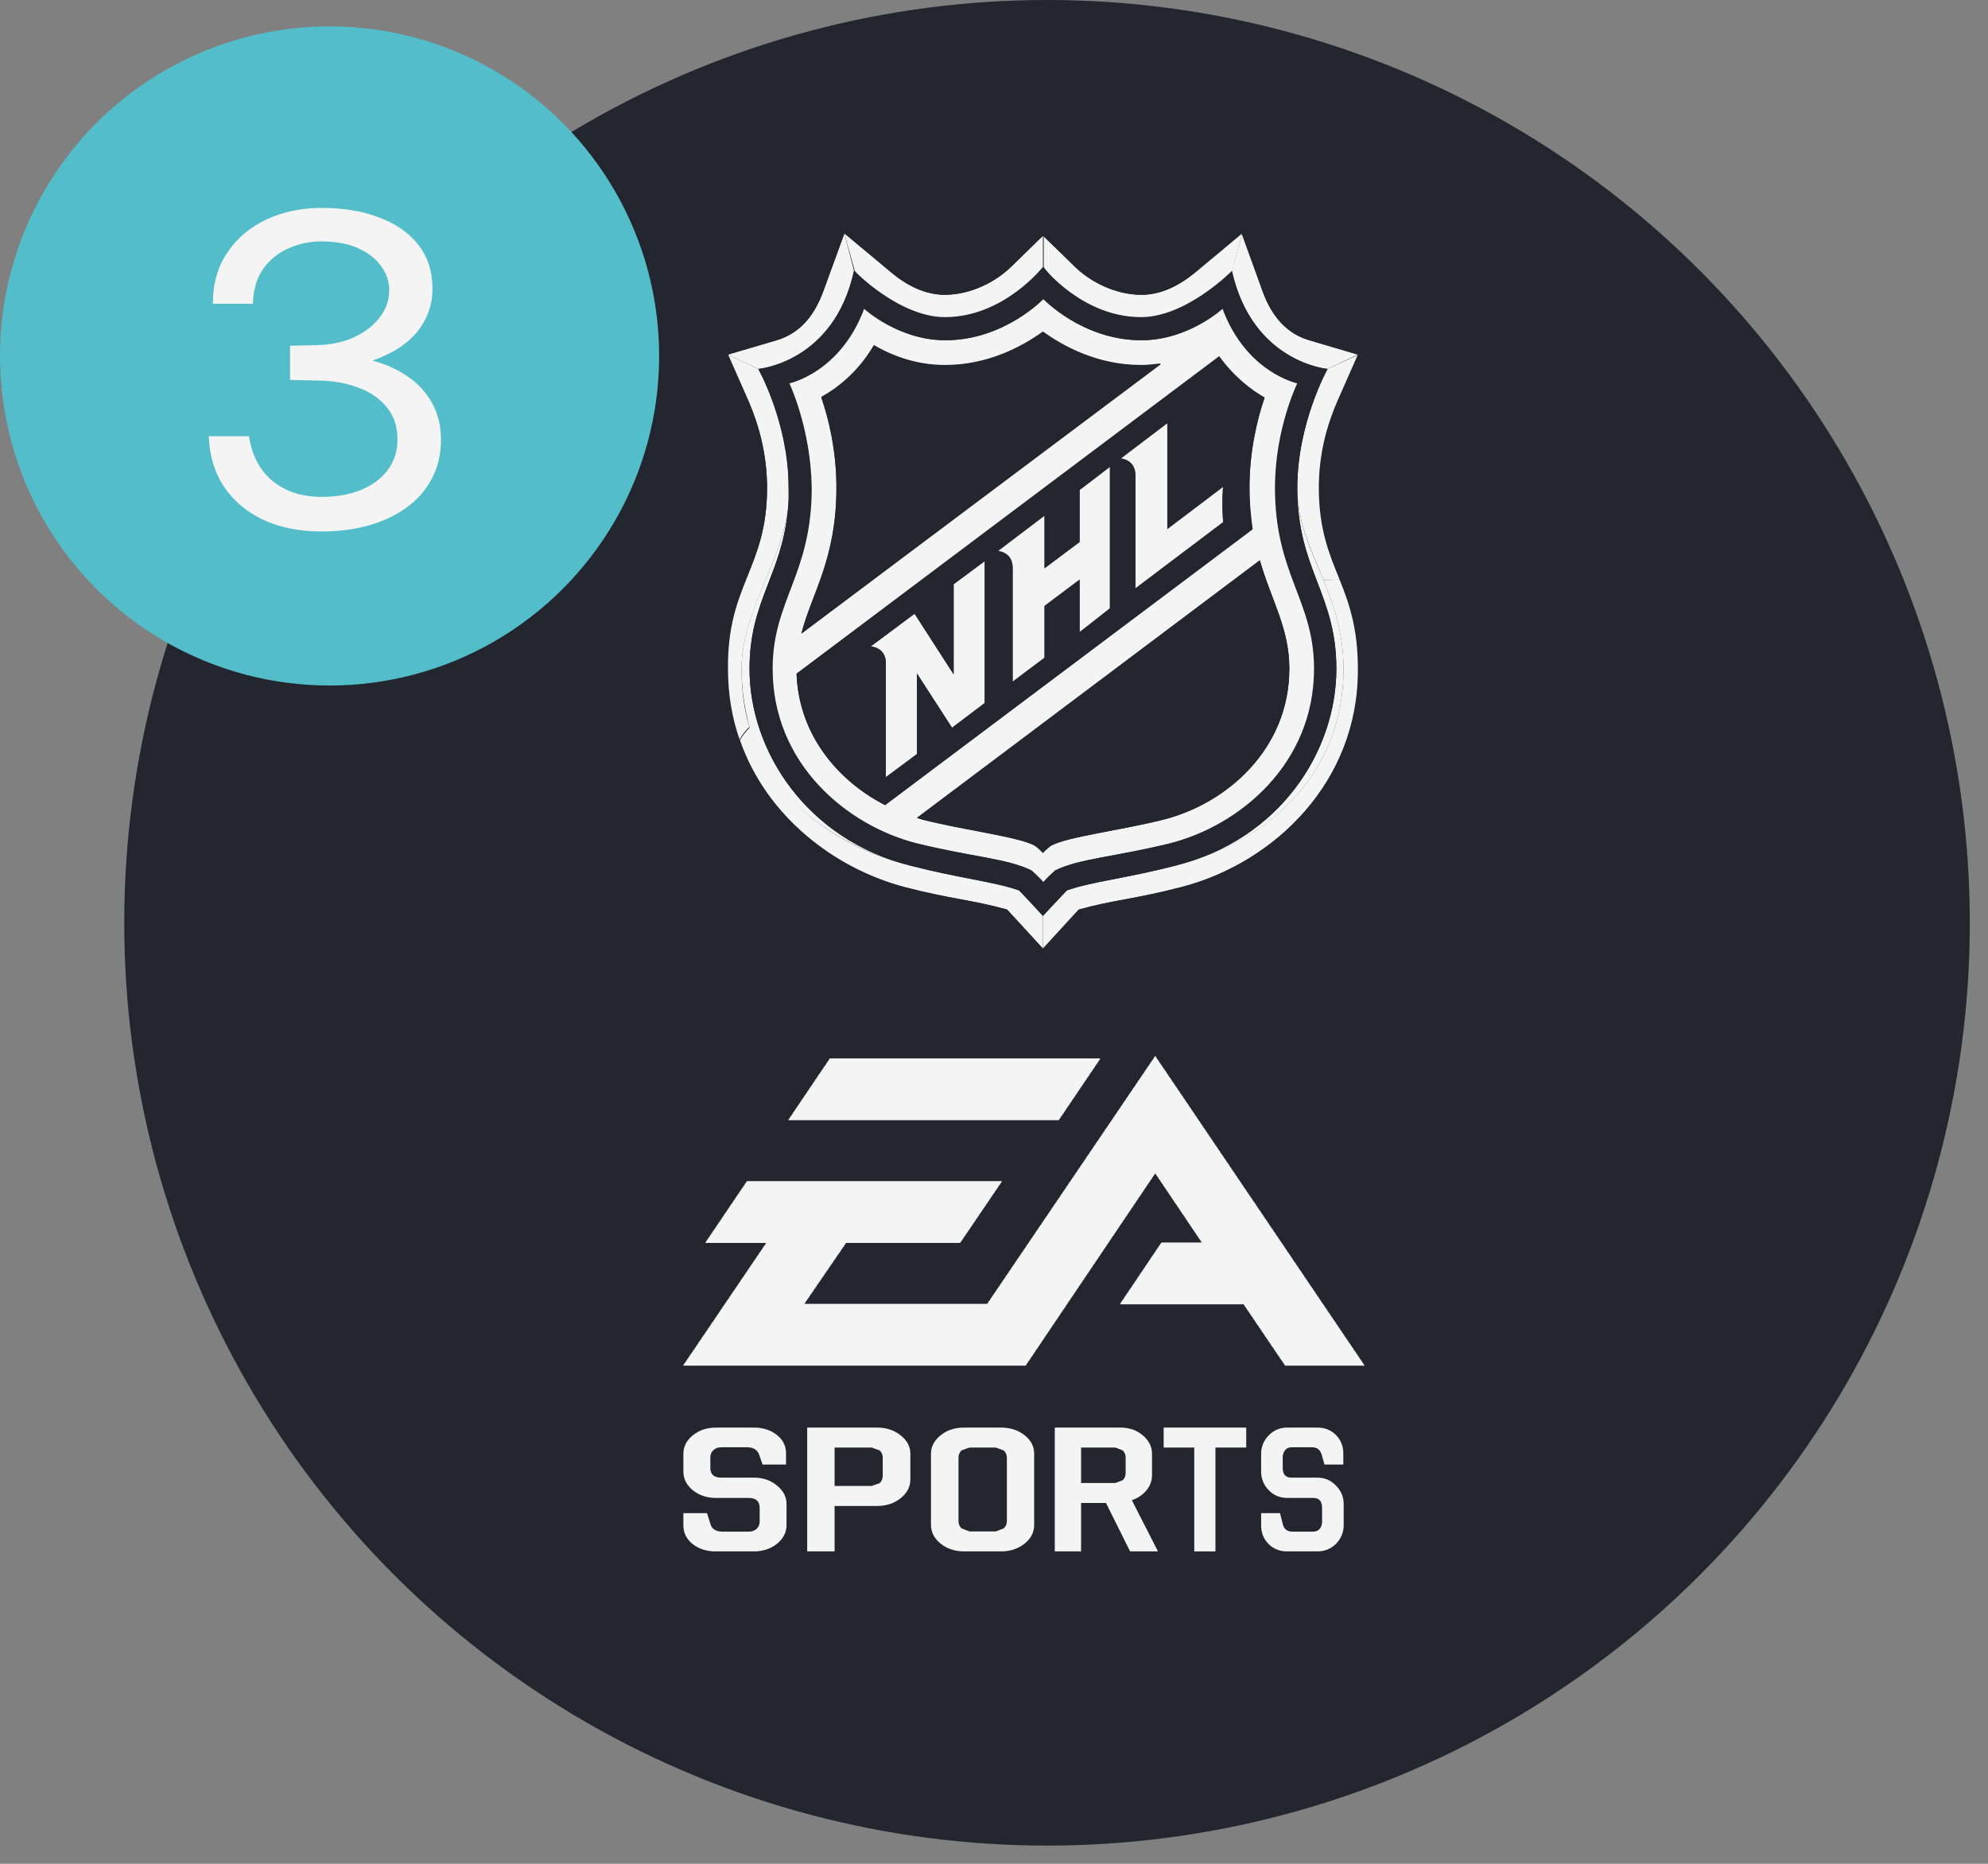
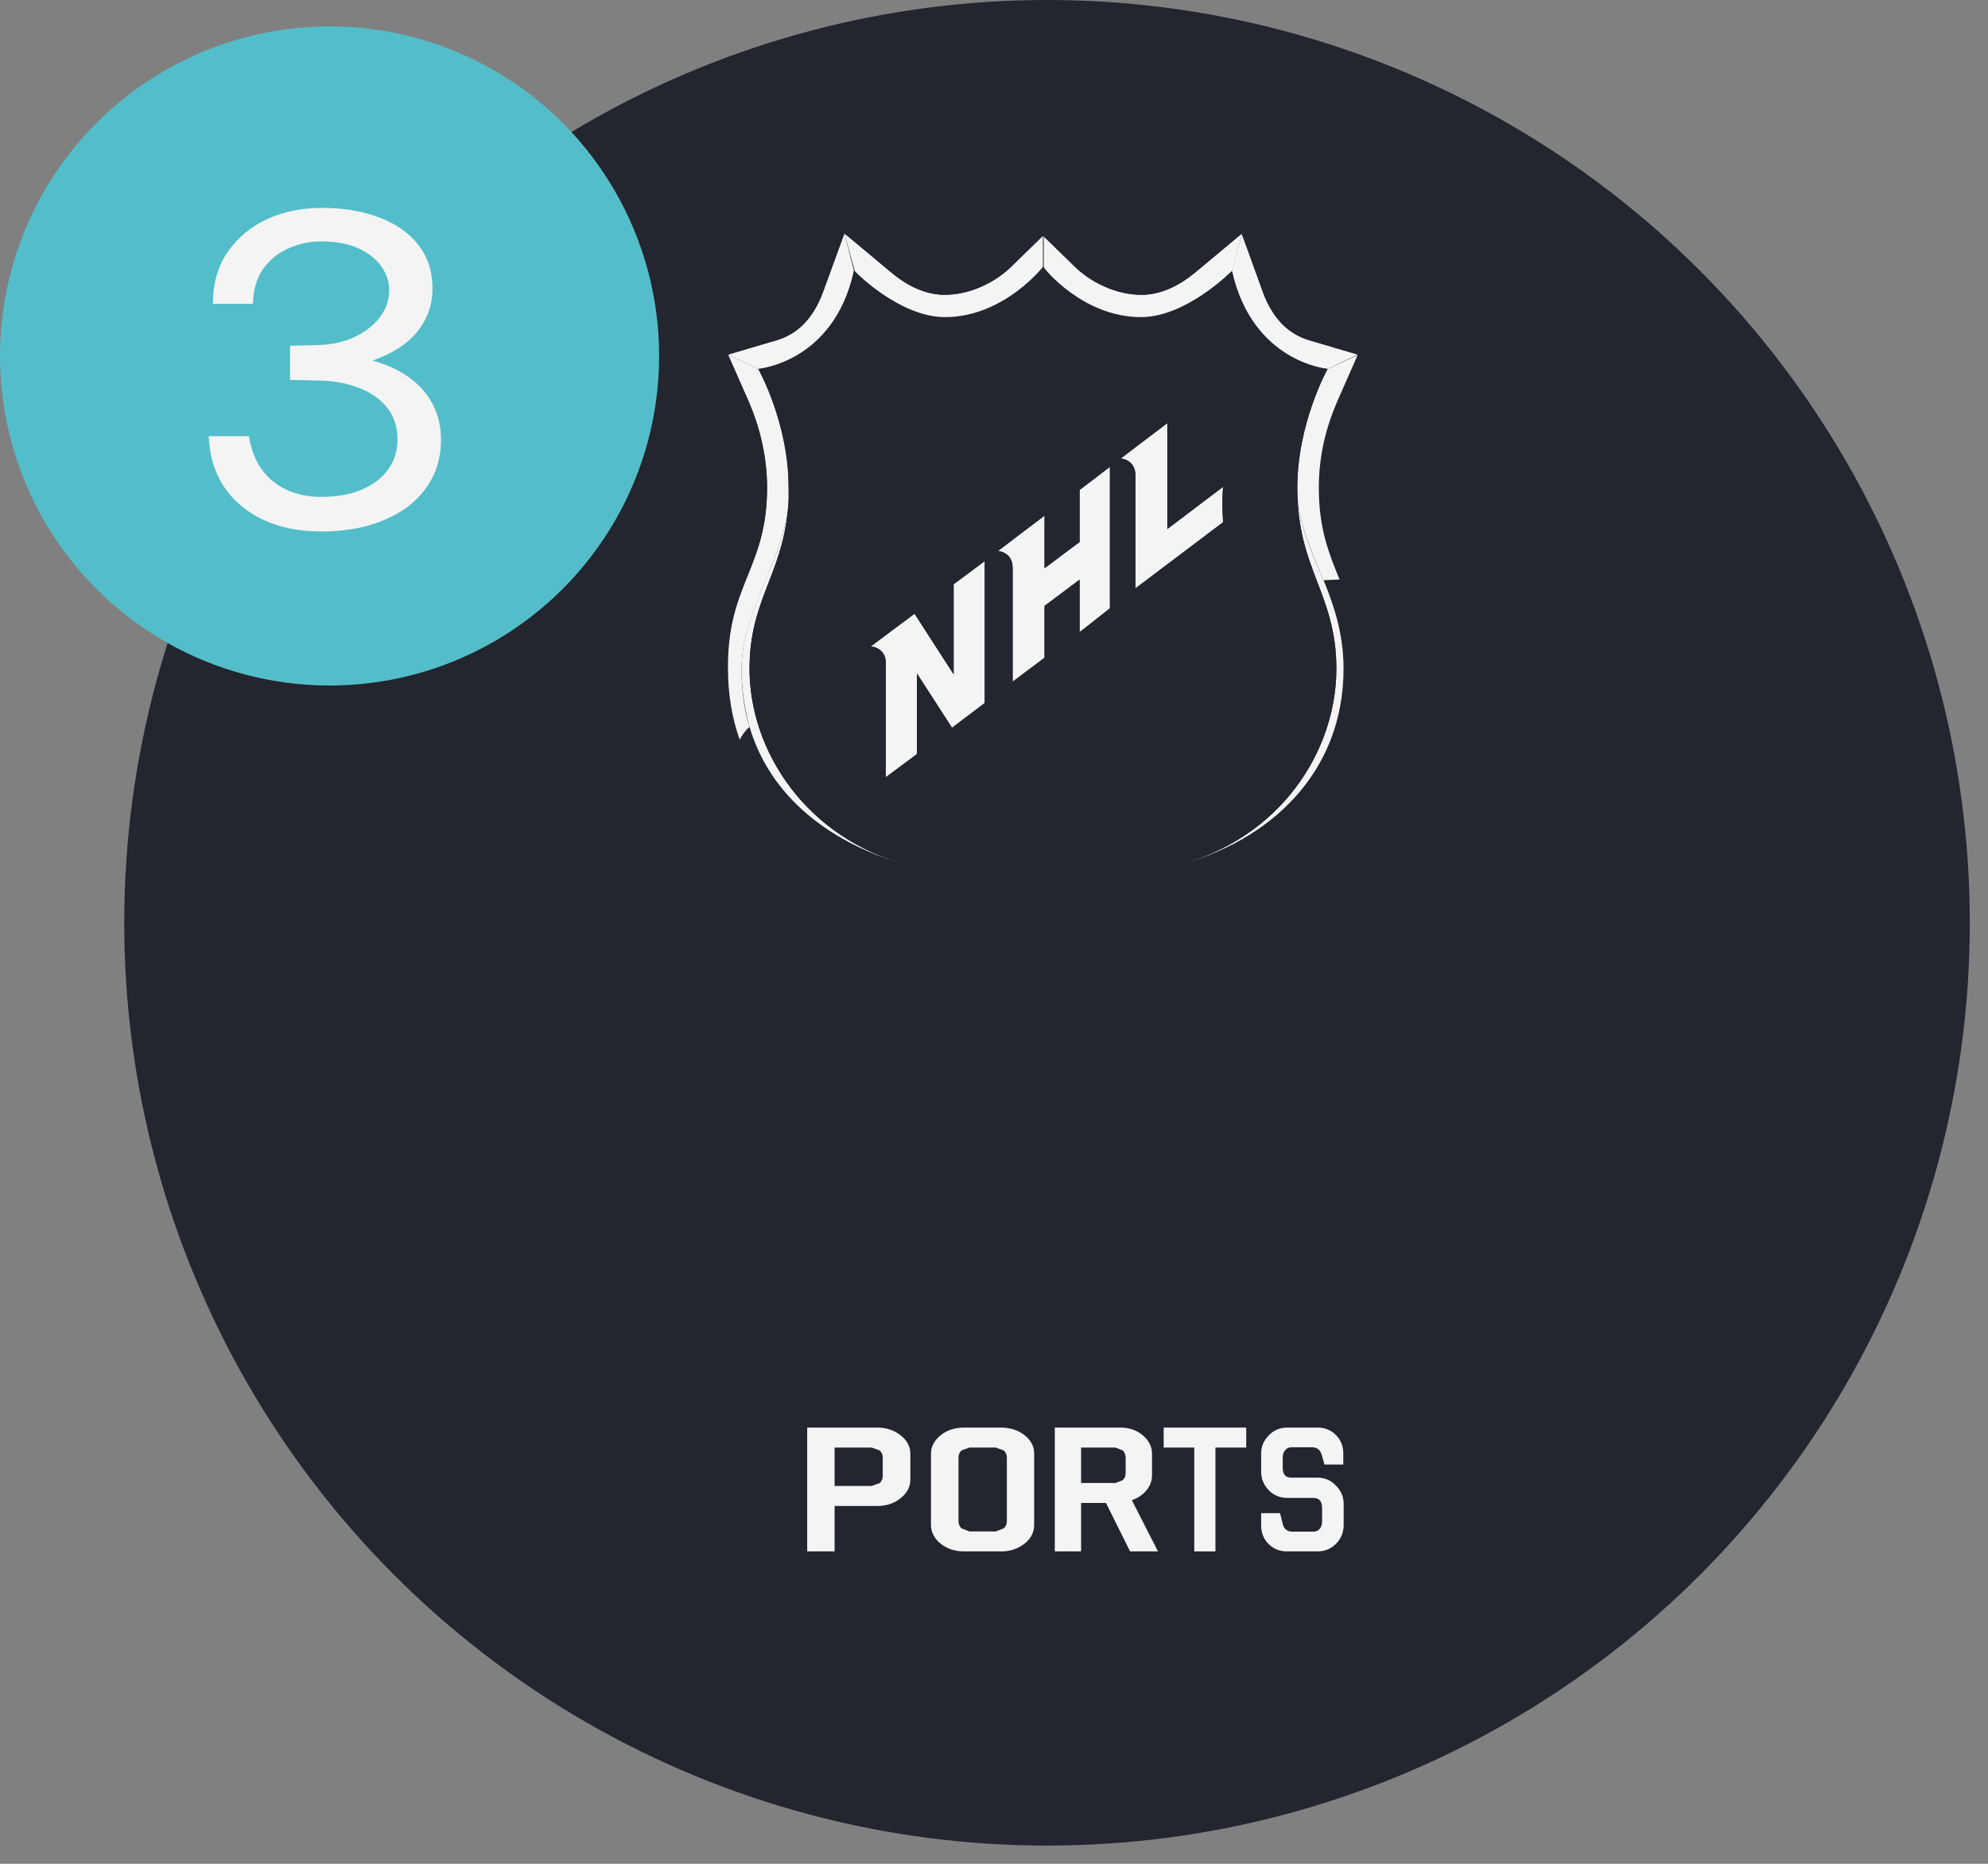
<svg xmlns="http://www.w3.org/2000/svg" width="64" height="60" viewBox="0 0 64 60" fill="none">
  <rect x="0" y="0" width="64" height="60" fill="#808080" stroke="none" />
  <circle cx="33.707" cy="29.707" r="29.707" fill="#23252F" />
-   <path d="M22 43.964V43.935H22.015V43.907H22.031V43.892H22.046V43.863H22.062V43.849H22.077V43.82H22.093V43.806H22.108V43.777H22.123V43.748H22.139V43.734H22.154V43.705H22.17V43.69H22.185V43.661H22.201V43.633H22.216V43.618H22.232V43.589H22.247V43.575H22.262V43.546H22.278V43.532H22.293V43.503H22.309V43.474H22.324V43.46H22.34V43.431H22.355V43.416H22.37V43.388H22.386V43.373H22.401V43.344H22.417V43.316H22.432V43.301H22.448V43.272H22.463V43.258H22.479V43.229H22.494V43.2H22.509V43.186H22.525V43.157H22.54V43.142H22.556V43.114H22.571V43.099H22.587V43.07H22.602V43.041H22.617V43.027H22.633V42.998H22.648V42.984H22.664V42.955H22.679V42.941H22.695V42.912H22.71V42.883H22.726V42.868H22.741V42.84H22.756V42.825H22.772V42.796H22.787V42.767H22.803V42.753H22.818V42.724H22.834V42.71H22.849V42.681H22.864V42.666H22.88V42.638H22.895V42.609H22.911V42.594H22.926V42.566H22.942V42.551H22.957V42.522H22.973V42.508H22.988V42.479H23.003V42.45H23.019V42.436H23.034V42.407H23.05V42.393H23.065V42.364H23.081V42.335H23.096V42.321H23.111V42.292H23.127V42.277H23.142V42.248H23.158V42.234H23.173V42.205H23.189V42.176H23.204V42.162H23.22V42.133H23.235V42.119H23.25V42.09H23.266V42.061H23.281V42.047H23.297V42.018H23.312V42.003H23.328V41.974H23.343V41.96H23.358V41.931H23.374V41.902H23.389V41.888H23.405V41.859H23.42V41.845H23.436V41.816H23.451V41.801H23.467V41.773H23.482V41.744H23.497V41.729H23.513V41.7H23.528V41.686H23.544V41.657H23.559V41.628H23.575V41.614H23.59V41.585H23.605V41.571H23.621V41.542H23.636V41.527H23.652V41.498H23.667V41.47H23.683V41.455H23.698V41.426H23.714V41.412H23.729V41.383H23.744V41.369H23.76V41.34H23.775V41.311H23.791V41.297H23.806V41.268H23.822V41.253H23.837V41.224H23.852V41.196H23.868V41.181H23.883V41.152H23.899V41.138H23.914V41.109H23.93V41.095H23.945V41.066H23.961V41.037H23.976V41.023H23.991V40.994H24.007V40.979H24.022V40.951H24.038V40.936H24.053V40.907H24.069V40.879H24.084V40.864H24.099V40.835H24.115V40.821H24.13V40.792H24.146V40.763H24.161V40.749H24.177V40.72H24.192V40.705H24.208V40.677H24.223V40.662H24.238V40.633H24.254V40.605H24.269V40.59H24.285V40.561H24.3V40.547H24.316V40.518H24.331V40.504H24.346V40.475H24.362V40.446H24.377V40.431H24.393V40.403H24.408V40.388H24.424V40.359H24.439V40.331H24.455V40.316H24.47V40.287H24.485V40.273H24.501V40.244H24.516V40.23H24.532V40.201H24.547V40.172H24.563V40.157H24.578V40.129H24.593V40.114H24.609V40.085H24.624V40.071H24.64V40.042H24.655V40.013H22.71V39.984H22.726V39.97H22.741V39.941H22.756V39.912H22.772V39.898H22.787V39.869H22.803V39.855H22.818V39.826H22.834V39.811H22.849V39.782H22.864V39.754H22.88V39.739H22.895V39.71H22.911V39.696H22.926V39.667H22.942V39.638H22.957V39.624H22.973V39.595H22.988V39.581H23.003V39.552H23.019V39.537H23.034V39.508H23.05V39.48H23.065V39.465H23.081V39.436H23.096V39.422H23.111V39.393H23.127V39.364H23.142V39.35H23.158V39.321H23.173V39.307H23.189V39.278H23.204V39.263H23.22V39.235H23.235V39.206H23.25V39.191H23.266V39.163H23.281V39.148H23.297V39.119H23.312V39.09H23.328V39.076H23.343V39.047H23.358V39.033H23.374V39.004H23.389V38.989H23.405V38.961H23.42V38.932H23.436V38.917H23.451V38.889H23.467V38.874H23.482V38.845H23.497V38.816H23.513V38.802H23.528V38.773H23.544V38.759H23.559V38.73H23.575V38.715H23.59V38.687H23.605V38.658H23.621V38.643H23.636V38.614H23.652V38.6H23.667V38.571H23.683V38.542H23.698V38.528H23.714V38.499H23.729V38.485H23.744V38.456H23.76V38.441H23.775V38.413H23.791V38.384H23.806V38.369H23.822V38.34H23.837V38.326H23.852V38.297H23.868V38.268H23.883V38.254H23.899V38.225H23.914V38.211H23.93V38.182H23.945V38.167H23.961V38.139H23.976V38.11H23.991V38.095H24.007V38.066H24.022V38.052H24.038V38.023H32.251V38.052H32.235V38.081H32.22V38.095H32.204V38.124H32.189V38.139H32.173V38.167H32.158V38.182H32.142V38.211H32.127V38.24H32.112V38.254H32.096V38.283H32.081V38.297H32.065V38.326H32.05V38.34H32.035V38.369H32.019V38.398H32.004V38.413H31.988V38.441H31.973V38.456H31.957V38.485H31.942V38.499H31.926V38.528H31.911V38.557H31.895V38.571H31.88V38.6H31.865V38.614H31.849V38.643H31.834V38.672H31.818V38.687H31.803V38.715H31.788V38.73H31.772V38.759H31.757V38.773H31.741V38.802H31.726V38.831H31.71V38.845H31.695V38.874H31.679V38.889H31.664V38.917H31.648V38.932H31.633V38.961H31.618V38.989H31.602V39.004H31.587V39.033H31.571V39.047H31.556V39.076H31.541V39.09H31.525V39.119H31.51V39.148H31.494V39.163H31.479V39.191H31.463V39.206H31.448V39.235H31.432V39.249H31.417V39.278H31.401V39.307H31.386V39.321H31.371V39.35H31.355V39.364H31.34V39.393H31.324V39.422H31.309V39.436H31.294V39.465H31.278V39.48H31.263V39.508H31.247V39.523H31.232V39.552H31.216V39.581H31.201V39.595H31.185V39.624H31.17V39.638H31.154V39.667H31.139V39.682H31.124V39.71H31.108V39.739H31.093V39.754H31.077V39.782H31.062V39.797H31.046V39.826H31.031V39.84H31.016V39.869H31V39.898H30.985V39.912H30.969V39.941H30.954V39.956H30.938V39.984H30.923V39.999H30.907V40.013H27.233V40.028H27.218V40.056H27.203V40.071H27.187V40.1H27.172V40.129H27.156V40.143H27.141V40.172H27.125V40.186H27.11V40.215H27.094V40.23H27.079V40.258H27.064V40.287H27.048V40.302H27.033V40.331H27.017V40.345H27.002V40.374H26.986V40.388H26.971V40.417H26.956V40.431H26.94V40.46H26.925V40.489H26.909V40.504H26.894V40.532H26.878V40.547H26.863V40.576H26.847V40.59H26.832V40.619H26.817V40.648H26.801V40.662H26.786V40.691H26.77V40.705H26.755V40.734H26.739V40.749H26.724V40.778H26.709V40.792H26.693V40.821H26.678V40.85H26.662V40.864H26.647V40.893H26.631V40.907H26.616V40.936H26.6V40.951H26.585V40.979H26.57V40.994H26.554V41.023H26.539V41.051H26.523V41.066H26.508V41.095H26.492V41.109H26.477V41.138H26.462V41.152H26.446V41.181H26.431V41.21H26.415V41.224H26.4V41.253H26.384V41.268H26.369V41.297H26.353V41.311H26.338V41.34H26.323V41.354H26.307V41.383H26.292V41.412H26.276V41.426H26.261V41.455H26.245V41.47H26.23V41.498H26.215V41.513H26.199V41.542H26.184V41.571H26.168V41.585H26.153V41.614H26.137V41.628H26.122V41.657H26.106V41.672H26.091V41.7H26.076V41.715H26.06V41.744H26.045V41.773H26.029V41.787H26.014V41.816H25.998V41.83H25.983V41.859H25.968V41.873H25.952V41.902H25.937V41.931H25.921V41.946H25.906V41.974H31.788V41.946H31.803V41.931H31.818V41.902H31.834V41.888H31.849V41.859H31.865V41.845H31.88V41.816H31.895V41.787H31.911V41.773H31.926V41.744H31.942V41.729H31.957V41.7H31.973V41.672H31.988V41.657H32.004V41.628H32.019V41.614H32.035V41.585H32.05V41.571H32.065V41.542H32.081V41.513H32.096V41.498H32.112V41.47H32.127V41.455H32.142V41.426H32.158V41.412H32.173V41.383H32.189V41.354H32.204V41.34H32.22V41.311H32.235V41.297H32.251V41.268H32.266V41.239H32.282V41.224H32.297V41.196H32.312V41.181H32.328V41.152H32.343V41.138H32.359V41.109H32.374V41.08H32.389V41.066H32.405V41.037H32.42V41.023H32.436V40.994H32.451V40.979H32.467V40.951H32.482V40.922H32.498V40.907H32.513V40.879H32.529V40.864H32.544V40.835H32.559V40.806H32.575V40.792H32.59V40.763H32.606V40.749H32.621V40.72H32.636V40.705H32.652V40.677H32.667V40.648H32.683V40.633H32.698V40.605H32.714V40.59H32.729V40.561H32.745V40.532H32.76V40.518H32.776V40.489H32.791V40.475H32.806V40.446H32.822V40.431H32.837V40.403H32.853V40.374H32.868V40.359H32.883V40.331H32.899V40.316H32.914V40.287H32.93V40.273H32.945V40.244H32.961V40.215H32.976V40.201H32.992V40.172H33.007V40.157H33.023V40.129H33.038V40.1H33.053V40.085H33.069V40.056H33.084V40.042H33.1V40.013H33.115V39.999H33.13V39.97H33.146V39.941H33.161V39.927H33.177V39.898H33.192V39.883H33.208V39.855H33.223V39.84H33.239V39.811H33.254V39.782H33.27V39.768H33.285V39.739H33.3V39.725H33.316V39.696H33.331V39.667H33.347V39.653H33.362V39.624H33.377V39.609H33.393V39.581H33.408V39.566H33.424V39.537H33.439V39.508H33.455V39.494H33.47V39.465H33.486V39.451H33.501V39.422H33.517V39.408H33.532V39.379H33.547V39.35H33.563V39.336H33.578V39.307H33.594V39.292H33.609V39.263H33.624V39.235H33.64V39.22H33.655V39.191H33.671V39.177H33.686V39.148H33.702V39.134H33.717V39.105H33.733V39.076H33.748V39.062H33.764V39.033H33.779V39.018H33.794V38.989H33.81V38.975H33.825V38.946H33.841V38.917H33.856V38.903H33.871V38.874H33.887V38.86H33.902V38.831H33.918V38.802H33.933V38.788H33.949V38.759H33.964V38.744H33.98V38.715H33.995V38.701H34.011V38.672H34.026V38.643H34.041V38.629H34.057V38.6H34.072V38.586H34.088V38.557H34.103V38.542H34.118V38.514H34.134V38.485H34.149V38.47H34.165V38.441H34.18V38.427H34.196V38.398H34.211V38.369H34.227V38.355H34.242V38.326H34.258V38.312H34.273V38.283H34.288V38.268H34.304V38.24H34.319V38.211H34.335V38.196H34.35V38.167H34.365V38.153H34.381V38.124H34.396V38.095H34.412V38.081H34.427V38.052H34.443V38.038H34.458V38.009H34.474V37.994H34.489V37.966H34.505V37.937H34.52V37.922H34.535V37.894H34.551V37.879H34.566V37.85H34.582V37.836H34.597V37.807H34.612V37.778H34.628V37.764H34.643V37.735H34.659V37.721H34.674V37.692H34.69V37.663H34.705V37.648H34.721V37.62H34.736V37.605H34.752V37.576H34.767V37.562H34.782V37.533H34.798V37.504H34.813V37.49H34.829V37.461H34.844V37.447H34.859V37.418H34.875V37.403H34.89V37.374H34.906V37.346H34.921V37.331H34.937V37.302H34.952V37.288H34.968V37.259H34.983V37.23H34.998V37.216H35.014V37.187H35.029V37.172H35.045V37.144H35.06V37.129H35.076V37.1H35.091V37.072H35.106V37.057H35.122V37.028H35.137V37.014H35.153V36.985H35.168V36.971H35.184V36.942H35.199V36.913H35.215V36.898H35.23V36.87H35.245V36.855H35.261V36.826H35.276V36.798H35.292V36.783H35.307V36.754H35.323V36.74H35.338V36.711H35.353V36.697H35.369V36.668H35.384V36.639H35.4V36.624H35.415V36.596H35.431V36.581H35.446V36.552H35.462V36.538H35.477V36.509H35.492V36.48H35.508V36.466H35.523V36.437H35.539V36.423H35.554V36.394H35.57V36.365H35.585V36.35H35.6V36.322H35.616V36.307H35.631V36.278H35.647V36.264H35.662V36.235H35.678V36.206H35.693V36.192H35.709V36.163H35.724V36.149H35.739V36.12H35.755V36.105H35.77V36.077H35.786V36.048H35.801V36.033H35.817V36.005H35.832V35.99H35.848V35.961H35.863V35.932H35.878V35.918H35.894V35.889H35.909V35.875H35.925V35.846H35.94V35.831H35.956V35.803H35.971V35.774H35.986V35.759H36.002V35.73H36.017V35.716H36.033V35.687H36.048V35.673H36.064V35.644H36.079V35.615H36.095V35.601H36.11V35.572H36.125V35.557H36.141V35.529H36.156V35.5H36.172V35.485H36.187V35.456H36.203V35.442H36.218V35.413H36.233V35.399H36.249V35.37H36.264V35.341H36.28V35.327H36.295V35.298H36.311V35.283H36.326V35.255H36.342V35.226H36.357V35.211H36.372V35.182H36.388V35.168H36.403V35.139H36.419V35.125H36.434V35.096H36.45V35.067H36.465V35.053H36.48V35.024H36.496V35.01H36.511V34.981H36.527V34.966H36.542V34.937H36.558V34.908H36.573V34.894H36.589V34.865H36.604V34.851H36.619V34.822H36.635V34.793H36.65V34.779H36.666V34.75H36.681V34.736H36.697V34.707H36.712V34.692H36.727V34.663H36.743V34.635H36.758V34.62H36.774V34.591H36.789V34.577H36.805V34.548H36.82V34.534H36.836V34.505H36.851V34.476H36.866V34.462H36.882V34.433H36.897V34.418H36.913V34.389H36.928V34.361H36.944V34.346H36.959V34.317H36.974V34.303H36.99V34.274H37.005V34.26H37.021V34.231H37.036V34.202H37.052V34.188H37.067V34.159H37.083V34.144H37.098V34.115H37.113V34.101H37.129V34.072H37.144V34.043H37.16V34.029H37.175V34H37.206V34.029H37.221V34.043H37.237V34.072H37.252V34.101H37.268V34.115H37.283V34.144H37.299V34.159H37.314V34.188H37.33V34.216H37.345V34.231H37.36V34.26H37.376V34.274H37.391V34.303H37.407V34.317H37.422V34.346H37.438V34.375H37.453V34.389H37.468V34.418H37.484V34.433H37.499V34.462H37.515V34.476H37.53V34.505H37.546V34.534H37.561V34.548H37.577V34.577H37.592V34.591H37.607V34.62H37.623V34.649H37.638V34.663H37.654V34.692H37.669V34.707H37.685V34.736H37.7V34.75H37.715V34.779H37.731V34.808H37.746V34.822H37.762V34.851H37.777V34.865H37.793V34.894H37.808V34.923H37.824V34.937H37.839V34.966H37.854V34.981H37.87V35.01H37.885V35.024H37.901V35.053H37.916V35.082H37.932V35.096H37.947V35.125H37.962V35.139H37.978V35.168H37.993V35.197H38.009V35.211H38.024V35.24H38.04V35.255H38.055V35.283H38.071V35.298H38.086V35.327H38.101V35.356H38.117V35.37H38.132V35.399H38.148V35.413H38.163V35.442H38.179V35.471H38.194V35.485H38.209V35.514H38.225V35.529H38.24V35.557H38.256V35.572H38.271V35.601H38.287V35.63H38.302V35.644H38.318V35.673H38.333V35.687H38.348V35.716H38.364V35.745H38.379V35.759H38.395V35.788H38.41V35.803H38.426V35.831H38.441V35.846H38.456V35.875H38.472V35.904H38.487V35.918H38.503V35.947H38.518V35.961H38.534V35.99H38.549V36.019H38.565V36.033H38.58V36.062H38.595V36.077H38.611V36.105H38.626V36.12H38.642V36.149H38.657V36.178H38.673V36.192H38.688V36.221H38.703V36.235H38.719V36.264H38.734V36.293H38.75V36.307H38.765V36.336H38.781V36.35H38.796V36.379H38.812V36.394H38.827V36.423H38.843V36.452H38.858V36.466H38.873V36.495H38.889V36.509H38.904V36.538H38.92V36.567H38.935V36.581H38.95V36.61H38.966V36.624H38.981V36.653H38.997V36.668H39.012V36.697H39.028V36.725H39.043V36.74H39.059V36.769H39.074V36.783H39.09V36.812H39.105V36.841H39.12V36.855H39.136V36.884H39.151V36.898H39.167V36.927H39.182V36.942H39.197V36.971H39.213V36.999H39.228V37.014H39.244V37.043H39.259V37.057H39.275V37.086H39.29V37.115H39.306V37.129H39.321V37.158H39.337V37.172H39.352V37.201H39.367V37.216H39.383V37.245H39.398V37.273H39.414V37.288H39.429V37.317H39.444V37.331H39.46V37.36H39.475V37.389H39.491V37.403H39.506V37.432H39.522V37.447H39.537V37.475H39.553V37.49H39.568V37.519H39.584V37.547H39.599V37.562H39.614V37.591H39.63V37.605H39.645V37.634H39.661V37.663H39.676V37.677H39.691V37.706H39.707V37.721H39.722V37.749H39.738V37.764H39.753V37.793H39.769V37.821H39.784V37.836H39.8V37.865H39.815V37.879H39.831V37.908H39.846V37.937H39.861V37.951H39.877V37.98H39.892V37.994H39.908V38.023H39.923V38.038H39.938V38.066H39.954V38.095H39.969V38.11H39.985V38.139H40V38.153H40.016V38.182H40.031V38.211H40.047V38.225H40.062V38.254H40.078V38.268H40.093V38.297H40.108V38.312H40.124V38.34H40.139V38.369H40.155V38.384H40.17V38.413H40.185V38.427H40.201V38.456H40.216V38.485H40.232V38.499H40.247V38.528H40.263V38.542H40.278V38.571H40.294V38.586H40.309V38.614H40.325V38.643H40.34V38.658H40.355V38.687H40.371V38.701H40.386V38.73H40.402V38.744H40.417V38.773H40.432V38.802H40.448V38.816H40.463V38.845H40.479V38.86H40.494V38.889H40.51V38.917H40.525V38.932H40.541V38.961H40.556V38.975H40.572V39.004H40.587V39.018H40.602V39.047H40.618V39.076H40.633V39.09H40.649V39.119H40.664V39.134H40.679V39.163H40.695V39.191H40.71V39.206H40.726V39.235H40.741V39.249H40.757V39.278H40.772V39.292H40.788V39.321H40.803V39.35H40.819V39.364H40.834V39.393H40.849V39.408H40.865V39.436H40.88V39.465H40.896V39.48H40.911V39.508H40.926V39.523H40.942V39.552H40.957V39.566H40.973V39.595H40.988V39.624H41.004V39.638H41.019V39.667H41.035V39.682H41.05V39.71H41.066V39.739H41.081V39.754H41.096V39.782H41.112V39.797H41.127V39.826H41.143V39.84H41.158V39.869H41.173V39.898H41.189V39.912H41.204V39.941H41.22V39.956H41.235V39.984H41.251V40.013H41.266V40.028H41.282V40.056H41.297V40.071H41.312V40.1H41.328V40.114H41.343V40.143H41.359V40.172H41.374V40.186H41.39V40.215H41.405V40.23H41.42V40.258H41.436V40.287H41.451V40.302H41.467V40.331H41.482V40.345H41.498V40.374H41.513V40.388H41.529V40.417H41.544V40.446H41.559V40.46H41.575V40.489H41.59V40.504H41.606V40.532H41.621V40.561H41.637V40.576H41.652V40.605H41.667V40.619H41.683V40.648H41.698V40.662H41.714V40.691H41.729V40.72H41.745V40.734H41.76V40.763H41.776V40.778H41.791V40.806H41.806V40.835H41.822V40.85H41.837V40.879H41.853V40.893H41.868V40.922H41.884V40.936H41.899V40.965H41.914V40.994H41.93V41.008H41.945V41.037H41.961V41.051H41.976V41.08H41.992V41.109H42.007V41.124H42.023V41.152H42.038V41.167H42.053V41.196H42.069V41.21H42.084V41.239H42.1V41.268H42.115V41.282H42.131V41.311H42.146V41.325H42.161V41.354H42.177V41.383H42.192V41.398H42.208V41.426H42.223V41.441H42.239V41.47H42.254V41.484H42.27V41.513H42.285V41.542H42.3V41.556H42.316V41.585H42.331V41.599H42.347V41.628H42.362V41.657H42.378V41.672H42.393V41.7H42.408V41.715H42.424V41.744H42.439V41.758H42.455V41.787H42.47V41.816H42.486V41.83H42.501V41.859H42.517V41.873H42.532V41.902H42.547V41.931H42.563V41.946H42.578V41.974H42.594V41.989H42.609V42.018H42.625V42.032H42.64V42.061H42.656V42.09H42.671V42.104H42.686V42.133H42.702V42.147H42.717V42.176H42.733V42.205H42.748V42.219H42.764V42.248H42.779V42.263H42.794V42.292H42.81V42.306H42.825V42.335H42.841V42.364H42.856V42.378H42.872V42.407H42.887V42.421H42.903V42.45H42.918V42.479H42.933V42.493H42.949V42.522H42.964V42.537H42.98V42.566H42.995V42.58H43.011V42.609H43.026V42.638H43.041V42.652H43.057V42.681H43.072V42.695H43.088V42.724H43.103V42.753H43.119V42.767H43.134V42.796H43.15V42.811H43.165V42.84H43.18V42.854H43.196V42.883H43.211V42.912H43.227V42.926H43.242V42.955H43.258V42.969H43.273V42.998H43.288V43.027H43.304V43.041H43.319V43.07H43.335V43.085H43.35V43.114H43.366V43.128H43.381V43.157H43.397V43.186H43.412V43.2H43.427V43.229H43.443V43.243H43.458V43.272H43.474V43.287H43.489V43.316H43.505V43.344H43.52V43.359H43.535V43.388H43.551V43.402H43.566V43.431H43.582V43.46H43.597V43.474H43.613V43.503H43.628V43.517H43.644V43.546H43.659V43.561H43.674V43.589H43.69V43.618H43.705V43.633H43.721V43.661H43.736V43.676H43.752V43.705H43.767V43.734H43.782V43.748H43.798V43.777H43.813V43.791H43.829V43.82H43.844V43.835H43.86V43.863H43.875V43.892H43.891V43.907H43.906V43.935H43.921V43.964H41.374V43.95H41.359V43.935H41.343V43.907H41.328V43.892H41.312V43.863H41.297V43.835H41.282V43.82H41.266V43.791H41.251V43.777H41.235V43.748H41.22V43.734H41.204V43.705H41.189V43.676H41.173V43.661H41.158V43.633H41.143V43.618H41.127V43.589H41.112V43.575H41.096V43.546H41.081V43.517H41.066V43.503H41.05V43.474H41.035V43.46H41.019V43.431H41.004V43.402H40.988V43.388H40.973V43.359H40.957V43.344H40.942V43.316H40.926V43.301H40.911V43.272H40.896V43.243H40.88V43.229H40.865V43.2H40.849V43.186H40.834V43.157H40.819V43.128H40.803V43.114H40.788V43.085H40.772V43.07H40.757V43.041H40.741V43.027H40.726V42.998H40.71V42.969H40.695V42.955H40.679V42.926H40.664V42.912H40.649V42.883H40.633V42.868H40.618V42.84H40.602V42.811H40.587V42.796H40.572V42.767H40.556V42.753H40.541V42.724H40.525V42.695H40.51V42.681H40.494V42.652H40.479V42.638H40.463V42.609H40.448V42.594H40.432V42.566H40.417V42.537H40.402V42.522H40.386V42.493H40.371V42.479H40.355V42.45H40.34V42.421H40.325V42.407H40.309V42.378H40.294V42.364H40.278V42.335H40.263V42.321H40.247V42.292H40.232V42.263H40.216V42.248H40.201V42.219H40.185V42.205H40.17V42.176H40.155V42.162H40.139V42.133H40.124V42.104H40.108V42.09H40.093V42.061H40.078V42.047H40.062V42.018H40.047V41.989H36.064V41.96H36.079V41.931H36.095V41.902H36.11V41.888H36.125V41.859H36.141V41.845H36.156V41.816H36.172V41.801H36.187V41.773H36.203V41.744H36.218V41.729H36.233V41.7H36.249V41.686H36.264V41.657H36.28V41.628H36.295V41.614H36.311V41.585H36.326V41.571H36.342V41.542H36.357V41.513H36.372V41.498H36.388V41.47H36.403V41.455H36.419V41.426H36.434V41.412H36.45V41.383H36.465V41.354H36.48V41.34H36.496V41.311H36.511V41.297H36.527V41.268H36.542V41.239H36.558V41.224H36.573V41.196H36.589V41.181H36.604V41.152H36.619V41.124H36.635V41.109H36.65V41.08H36.666V41.066H36.681V41.037H36.697V41.008H36.712V40.994H36.727V40.965H36.743V40.951H36.758V40.922H36.774V40.907H36.789V40.879H36.805V40.85H36.82V40.835H36.836V40.806H36.851V40.792H36.866V40.763H36.882V40.734H36.897V40.72H36.913V40.691H36.928V40.677H36.944V40.648H36.959V40.619H36.974V40.605H36.99V40.576H37.005V40.561H37.021V40.532H37.036V40.504H37.052V40.489H37.067V40.46H37.083V40.446H37.098V40.417H37.113V40.403H37.129V40.374H37.144V40.345H37.16V40.331H37.175V40.302H37.191V40.287H37.206V40.258H37.221V40.23H37.237V40.215H37.252V40.186H37.268V40.172H37.283V40.143H37.299V40.114H37.314V40.1H37.33V40.071H37.345V40.056H37.36V40.028H37.376V40.013H37.391V39.999H38.688V39.984H38.673V39.97H38.657V39.941H38.642V39.912H38.626V39.898H38.611V39.869H38.595V39.855H38.58V39.826H38.565V39.797H38.549V39.782H38.534V39.754H38.518V39.739H38.503V39.71H38.487V39.682H38.472V39.667H38.456V39.638H38.441V39.624H38.426V39.595H38.41V39.581H38.395V39.552H38.379V39.523H38.364V39.508H38.348V39.48H38.333V39.465H38.318V39.436H38.302V39.408H38.287V39.393H38.271V39.364H38.256V39.35H38.24V39.321H38.225V39.292H38.209V39.278H38.194V39.249H38.179V39.235H38.163V39.206H38.148V39.177H38.132V39.163H38.117V39.134H38.101V39.119H38.086V39.09H38.071V39.076H38.055V39.047H38.04V39.018H38.024V39.004H38.009V38.975H37.993V38.961H37.978V38.932H37.962V38.903H37.947V38.889H37.932V38.86H37.916V38.845H37.901V38.816H37.885V38.788H37.87V38.773H37.854V38.744H37.839V38.73H37.824V38.701H37.808V38.687H37.793V38.658H37.777V38.629H37.762V38.614H37.746V38.586H37.731V38.571H37.715V38.542H37.7V38.514H37.685V38.499H37.669V38.47H37.654V38.456H37.638V38.427H37.623V38.398H37.607V38.384H37.592V38.355H37.577V38.34H37.561V38.312H37.546V38.297H37.53V38.268H37.515V38.24H37.499V38.225H37.484V38.196H37.468V38.182H37.453V38.153H37.438V38.124H37.422V38.11H37.407V38.081H37.391V38.066H37.376V38.038H37.36V38.009H37.345V37.994H37.33V37.966H37.314V37.951H37.299V37.922H37.283V37.894H37.268V37.879H37.252V37.85H37.237V37.836H37.221V37.807H37.206V37.793H37.191V37.778H37.175V37.807H37.16V37.836H37.144V37.85H37.129V37.879H37.113V37.894H37.098V37.922H37.083V37.951H37.067V37.966H37.052V37.994H37.036V38.009H37.021V38.038H37.005V38.066H36.99V38.081H36.974V38.11H36.959V38.124H36.944V38.153H36.928V38.167H36.913V38.196H36.897V38.225H36.882V38.24H36.866V38.268H36.851V38.283H36.836V38.312H36.82V38.34H36.805V38.355H36.789V38.384H36.774V38.398H36.758V38.427H36.743V38.456H36.727V38.47H36.712V38.499H36.697V38.514H36.681V38.542H36.666V38.557H36.65V38.586H36.635V38.614H36.619V38.629H36.604V38.658H36.589V38.672H36.573V38.701H36.558V38.73H36.542V38.744H36.527V38.773H36.511V38.788H36.496V38.816H36.48V38.845H36.465V38.86H36.45V38.889H36.434V38.903H36.419V38.932H36.403V38.961H36.388V38.975H36.372V39.004H36.357V39.018H36.342V39.047H36.326V39.062H36.311V39.09H36.295V39.119H36.28V39.134H36.264V39.163H36.249V39.177H36.233V39.206H36.218V39.235H36.203V39.249H36.187V39.278H36.172V39.292H36.156V39.321H36.141V39.35H36.125V39.364H36.11V39.393H36.095V39.408H36.079V39.436H36.064V39.451H36.048V39.48H36.033V39.508H36.017V39.523H36.002V39.552H35.986V39.566H35.971V39.595H35.956V39.624H35.94V39.638H35.925V39.667H35.909V39.682H35.894V39.71H35.878V39.739H35.863V39.754H35.848V39.782H35.832V39.797H35.817V39.826H35.801V39.84H35.786V39.869H35.77V39.898H35.755V39.912H35.739V39.941H35.724V39.956H35.709V39.984H35.693V40.013H35.678V40.028H35.662V40.056H35.647V40.071H35.631V40.1H35.616V40.129H35.6V40.143H35.585V40.172H35.57V40.186H35.554V40.215H35.539V40.23H35.523V40.258H35.508V40.287H35.492V40.302H35.477V40.331H35.462V40.345H35.446V40.374H35.431V40.403H35.415V40.417H35.4V40.446H35.384V40.46H35.369V40.489H35.353V40.518H35.338V40.532H35.323V40.561H35.307V40.576H35.292V40.605H35.276V40.619H35.261V40.648H35.245V40.677H35.23V40.691H35.215V40.72H35.199V40.734H35.184V40.763H35.168V40.792H35.153V40.806H35.137V40.835H35.122V40.85H35.106V40.879H35.091V40.907H35.076V40.922H35.06V40.951H35.045V40.965H35.029V40.994H35.014V41.008H34.998V41.037H34.983V41.066H34.968V41.08H34.952V41.109H34.937V41.124H34.921V41.152H34.906V41.181H34.89V41.196H34.875V41.224H34.859V41.239H34.844V41.268H34.829V41.297H34.813V41.311H34.798V41.34H34.782V41.354H34.767V41.383H34.752V41.398H34.736V41.426H34.721V41.455H34.705V41.47H34.69V41.498H34.674V41.513H34.659V41.542H34.643V41.571H34.628V41.585H34.612V41.614H34.597V41.628H34.582V41.657H34.566V41.686H34.551V41.7H34.535V41.729H34.52V41.744H34.505V41.773H34.489V41.787H34.474V41.816H34.458V41.845H34.443V41.859H34.427V41.888H34.412V41.902H34.396V41.931H34.381V41.96H34.365V41.974H34.35V42.003H34.335V42.018H34.319V42.047H34.304V42.075H34.288V42.09H34.273V42.119H34.258V42.133H34.242V42.162H34.227V42.176H34.211V42.205H34.196V42.234H34.18V42.248H34.165V42.277H34.149V42.292H34.134V42.321H34.118V42.349H34.103V42.364H34.088V42.393H34.072V42.407H34.057V42.436H34.041V42.465H34.026V42.479H34.011V42.508H33.995V42.522H33.98V42.551H33.964V42.566H33.949V42.594H33.933V42.623H33.918V42.638H33.902V42.666H33.887V42.681H33.871V42.71H33.856V42.739H33.841V42.753H33.825V42.782H33.81V42.796H33.794V42.825H33.779V42.854H33.764V42.868H33.748V42.897H33.733V42.912H33.717V42.941H33.702V42.955H33.686V42.984H33.671V43.013H33.655V43.027H33.64V43.056H33.624V43.07H33.609V43.099H33.594V43.128H33.578V43.142H33.563V43.171H33.547V43.186H33.532V43.215H33.517V43.243H33.501V43.258H33.486V43.287H33.47V43.301H33.455V43.33H33.439V43.359H33.424V43.373H33.408V43.402H33.393V43.416H33.377V43.445H33.362V43.46H33.347V43.489H33.331V43.517H33.316V43.532H33.3V43.561H33.285V43.575H33.27V43.604H33.254V43.633H33.239V43.647H33.223V43.676H33.208V43.69H33.192V43.719H33.177V43.748H33.161V43.763H33.146V43.791H33.13V43.806H33.115V43.835H33.1V43.849H33.084V43.878H33.069V43.907H33.053V43.921H33.038V43.95H33.023V43.964H22ZM25.381 36.062V36.033H25.396V36.019H25.412V35.99H25.427V35.961H25.443V35.947H25.458V35.918H25.474V35.904H25.489V35.875H25.504V35.86H25.52V35.831H25.535V35.803H25.551V35.788H25.566V35.759H25.581V35.745H25.597V35.716H25.612V35.687H25.628V35.673H25.643V35.644H25.659V35.63H25.674V35.601H25.69V35.586H25.705V35.557H25.721V35.529H25.736V35.514H25.751V35.485H25.767V35.471H25.782V35.442H25.798V35.413H25.813V35.399H25.828V35.37H25.844V35.356H25.859V35.327H25.875V35.298H25.89V35.283H25.906V35.255H25.921V35.24H25.937V35.211H25.952V35.197H25.968V35.168H25.983V35.139H25.998V35.125H26.014V35.096H26.029V35.082H26.045V35.053H26.06V35.024H26.076V35.01H26.091V34.981H26.106V34.966H26.122V34.937H26.137V34.923H26.153V34.894H26.168V34.865H26.184V34.851H26.199V34.822H26.215V34.808H26.23V34.779H26.245V34.75H26.261V34.736H26.276V34.707H26.292V34.692H26.307V34.663H26.323V34.635H26.338V34.62H26.353V34.591H26.369V34.577H26.384V34.548H26.4V34.534H26.415V34.505H26.431V34.476H26.446V34.462H26.462V34.433H26.477V34.418H26.492V34.389H26.508V34.361H26.523V34.346H26.539V34.317H26.554V34.303H26.57V34.274H26.585V34.26H26.6V34.231H26.616V34.202H26.631V34.188H26.647V34.159H26.662V34.144H26.678V34.115H26.693V34.087H26.709V34.072H35.415V34.101H35.4V34.13H35.384V34.144H35.369V34.173H35.353V34.202H35.338V34.216H35.323V34.245H35.307V34.26H35.292V34.288H35.276V34.303H35.261V34.332H35.245V34.361H35.23V34.375H35.215V34.404H35.199V34.418H35.184V34.447H35.168V34.476H35.153V34.49H35.137V34.519H35.122V34.534H35.106V34.562H35.091V34.577H35.076V34.606H35.06V34.635H35.045V34.649H35.029V34.678H35.014V34.692H34.998V34.721H34.983V34.75H34.968V34.764H34.952V34.793H34.937V34.808H34.921V34.836H34.906V34.851H34.89V34.88H34.875V34.908H34.859V34.923H34.844V34.952H34.829V34.966H34.813V34.995H34.798V35.024H34.782V35.038H34.767V35.067H34.752V35.082H34.736V35.11H34.721V35.125H34.705V35.154H34.69V35.182H34.674V35.197H34.659V35.226H34.643V35.24H34.628V35.269H34.612V35.298H34.597V35.312H34.582V35.341H34.566V35.356H34.551V35.384H34.535V35.399H34.52V35.428H34.505V35.456H34.489V35.471H34.474V35.5H34.458V35.514H34.443V35.543H34.427V35.572H34.412V35.586H34.396V35.615H34.381V35.63H34.365V35.658H34.35V35.673H34.335V35.702H34.319V35.73H34.304V35.745H34.288V35.774H34.273V35.788H34.258V35.817H34.242V35.846H34.227V35.86H34.211V35.889H34.196V35.904H34.18V35.932H34.165V35.947H34.149V35.976H34.134V36.005H34.118V36.019H34.103V36.048H34.088V36.062" fill="#F4F4F4" />
-   <path d="M25.321 49.092C25.321 49.327 25.22 49.53 25.018 49.695C24.814 49.858 24.562 49.943 24.273 49.943H23.037C22.741 49.943 22.492 49.862 22.294 49.703C22.1 49.545 22 49.348 22 49.107V48.712H22.761L22.877 49.078C22.927 49.23 23.056 49.307 23.264 49.307H24.105C24.211 49.307 24.295 49.275 24.361 49.214C24.424 49.153 24.456 49.072 24.456 48.979V48.544C24.456 48.331 24.34 48.222 24.105 48.222H23.049C22.761 48.222 22.515 48.141 22.306 47.977C22.104 47.809 22 47.608 22 47.372V46.799C22 46.569 22.104 46.37 22.306 46.204C22.515 46.038 22.761 45.957 23.049 45.957H24.273C24.562 45.957 24.81 46.036 25.009 46.194C25.21 46.352 25.305 46.55 25.305 46.788V47.146H24.549L24.436 46.822C24.376 46.666 24.245 46.591 24.05 46.591H23.224C23.115 46.591 23.029 46.623 22.965 46.686C22.897 46.747 22.868 46.825 22.868 46.921V47.257C22.868 47.465 22.986 47.569 23.224 47.569H24.273C24.56 47.569 24.81 47.653 25.012 47.822C25.22 47.99 25.321 48.188 25.321 48.418V49.092" fill="#F4F4F4" />
  <path d="M29.307 47.633C29.307 47.867 29.2 48.066 28.992 48.232C28.784 48.398 28.53 48.481 28.238 48.481H26.868V49.943H25.986V45.957H28.238C28.53 45.957 28.784 46.04 28.992 46.205C29.2 46.368 29.307 46.567 29.307 46.796V47.633ZM28.064 46.6H26.868V47.836H28.064L28.32 47.745C28.386 47.683 28.418 47.605 28.418 47.507V46.927C28.418 46.831 28.386 46.756 28.32 46.693L28.064 46.6Z" fill="#F4F4F4" />
  <path d="M36.381 49.943L35.605 48.384H34.804V49.943H33.957V45.957H36.07C36.354 45.957 36.591 46.04 36.788 46.204C36.984 46.369 37.087 46.57 37.087 46.795V47.491C37.087 47.672 37.026 47.836 36.907 47.98C36.783 48.126 36.629 48.229 36.438 48.295L37.279 49.943H36.381ZM35.91 46.6H34.804V47.74H35.91L36.145 47.651C36.208 47.59 36.238 47.514 36.238 47.418V46.927C36.238 46.832 36.208 46.755 36.145 46.692L35.91 46.6" fill="#F4F4F4" />
  <path d="M40.12 46.6H39.129V49.943H38.447V46.6H37.462V45.957H40.12V46.6Z" fill="#F4F4F4" />
  <path d="M43.257 49.092C43.257 49.327 43.174 49.53 43.015 49.695C42.848 49.858 42.65 49.943 42.416 49.943H41.429C41.195 49.943 40.998 49.862 40.837 49.703C40.681 49.545 40.6 49.348 40.6 49.107V48.712H41.209L41.3 49.078C41.342 49.23 41.446 49.307 41.612 49.307H42.282C42.367 49.307 42.435 49.275 42.489 49.214C42.539 49.153 42.562 49.072 42.562 48.979V48.544C42.562 48.331 42.47 48.222 42.282 48.222H41.442C41.209 48.222 41.009 48.141 40.848 47.977C40.684 47.809 40.6 47.608 40.6 47.372V46.799C40.6 46.569 40.684 46.37 40.848 46.204C41.009 46.038 41.209 45.957 41.442 45.957H42.416C42.65 45.957 42.846 46.036 43.006 46.194C43.164 46.352 43.245 46.55 43.245 46.788V47.146H42.639L42.546 46.822C42.498 46.666 42.395 46.591 42.239 46.591H41.577C41.492 46.591 41.42 46.623 41.371 46.686C41.319 46.747 41.295 46.825 41.295 46.921V47.257C41.295 47.465 41.389 47.569 41.577 47.569H42.416C42.647 47.569 42.843 47.653 43.006 47.822C43.174 47.99 43.257 48.188 43.257 48.418V49.092" fill="#F4F4F4" />
  <path d="M32.057 46.6H31.21L30.952 46.693C30.891 46.755 30.857 46.832 30.857 46.928V48.969C30.857 49.064 30.891 49.139 30.952 49.201L31.21 49.3H32.057L32.314 49.201C32.38 49.139 32.414 49.064 32.414 48.969V46.928C32.414 46.832 32.38 46.755 32.314 46.693L32.057 46.6ZM33.293 49.087C33.293 49.327 33.19 49.53 32.982 49.695C32.772 49.858 32.525 49.943 32.226 49.943H31.037C30.742 49.943 30.487 49.858 30.284 49.695C30.078 49.53 29.971 49.327 29.971 49.087V46.795C29.971 46.569 30.078 46.368 30.284 46.204C30.487 46.038 30.742 45.957 31.037 45.957H32.226C32.525 45.957 32.772 46.038 32.982 46.201C33.19 46.363 33.293 46.565 33.293 46.795V49.087Z" fill="#F4F4F4" />
  <path d="M24.13 21.528C24.13 19.346 25.157 18.525 25.362 16.446C25.079 18.268 23.873 19.731 23.873 21.528C23.873 22.221 23.976 22.837 24.13 23.402C24.874 25.918 27.133 27.304 29.289 27.868C25.978 27.021 24.13 24.198 24.13 21.528ZM43.253 21.528C43.253 20.399 42.945 19.5 42.611 18.679C42.2 17.704 41.764 16.805 41.764 15.701C41.764 18.345 43.022 19.115 43.022 21.528C43.022 24.198 41.199 27.021 37.862 27.868C40.866 27.098 43.253 24.891 43.253 21.528Z" fill="#F4F4F4" />
  <path d="M42.148 10.953C41.455 10.748 40.968 10.234 40.66 9.413L39.992 7.513L39.659 8.72C40.326 11.672 42.739 11.877 42.739 11.877L43.714 11.415L42.148 10.953ZM30.7 21.708L29.442 19.757L28.031 20.81C28.031 20.81 28.518 20.835 28.518 21.349V25.019L29.52 24.275V21.682L30.649 23.428L31.701 22.632V18.063L30.7 18.808V21.708ZM34.756 17.447L33.627 18.294V16.6L32.112 17.73C32.112 17.73 32.6 17.755 32.6 18.268V21.939L33.627 21.169V19.501L34.756 18.654V20.348L35.731 19.629V15.034L34.756 15.779V17.447ZM37.579 17.036V13.623L36.065 14.752C36.065 14.752 36.553 14.778 36.553 15.291V18.962L39.376 16.831C39.325 16.112 39.376 15.676 39.376 15.676L37.579 17.036Z" fill="#F4F4F4" />
  <path d="M24.694 15.702C24.694 18.294 23.411 18.808 23.411 21.528C23.411 22.35 23.539 23.145 23.796 23.839C23.873 23.685 24.001 23.505 24.129 23.402C23.95 22.837 23.873 22.221 23.873 21.528C23.873 19.757 25.079 18.268 25.361 16.446C25.387 16.215 25.387 15.958 25.387 15.702C25.413 13.623 24.412 11.877 24.412 11.877L23.436 11.415L24.104 12.93C24.437 13.7 24.694 14.649 24.694 15.702Z" fill="#F4F4F4" />
  <path d="M41.764 15.702C41.764 16.805 42.2 17.678 42.611 18.679L43.15 18.654C42.816 17.832 42.482 17.036 42.482 15.702C42.482 14.649 42.739 13.7 43.073 12.93L43.74 11.415L42.739 11.877C42.739 11.877 41.764 13.623 41.764 15.702Z" fill="#F4F4F4" />
-   <path d="M32.805 28.664C32.01 28.381 30.906 28.279 29.314 27.868C27.133 27.329 24.899 25.917 24.155 23.402C24.027 23.53 23.898 23.684 23.821 23.838C24.668 26.251 26.825 27.945 29.135 28.561C30.623 28.946 31.317 28.972 32.42 29.28C32.574 29.434 33.575 30.538 33.575 30.538V29.485C33.575 29.485 32.908 28.741 32.805 28.664Z" fill="#F4F4F4" />
-   <path d="M29.495 27.15C31.266 27.586 32.421 27.637 33.191 28.022C33.191 28.022 33.473 28.279 33.576 28.407C33.679 28.279 33.961 28.022 33.961 28.022C34.731 27.637 35.886 27.586 37.657 27.15C39.89 26.585 42.303 24.608 42.303 21.528C42.303 19.321 41.045 18.499 41.045 15.702C41.045 13.802 41.764 12.339 41.764 12.339C41.764 12.339 40.121 12.005 39.351 9.926C39.351 9.926 38.248 10.953 36.733 10.953C34.834 10.953 33.576 9.618 33.576 9.618C33.576 9.618 32.318 10.953 30.419 10.953C28.904 10.953 27.8 9.926 27.8 9.926C27.03 12.005 25.388 12.339 25.388 12.339C25.388 12.339 26.106 13.802 26.106 15.702C26.106 18.499 24.849 19.321 24.849 21.528C24.849 24.634 27.262 26.585 29.495 27.15ZM41.508 21.528C41.508 24.146 39.428 25.866 37.477 26.38C36.066 26.739 34.372 26.919 33.833 27.227C33.704 27.304 33.576 27.458 33.576 27.458C33.576 27.458 33.422 27.304 33.319 27.227C32.806 26.944 31.086 26.739 29.674 26.38C29.623 26.354 29.572 26.354 29.52 26.328L40.558 18.037C40.943 19.372 41.508 20.219 41.508 21.528ZM40.712 12.801C40.481 13.468 40.224 14.521 40.224 15.702C40.224 16.189 40.25 16.651 40.327 17.036L28.494 25.918C27.005 25.148 25.721 23.684 25.644 21.682L39.249 11.466C39.736 12.134 40.275 12.544 40.712 12.801ZM26.928 15.702C26.928 14.495 26.671 13.468 26.44 12.801C26.953 12.519 27.621 12.005 28.134 11.133C28.699 11.441 29.495 11.774 30.419 11.774C31.831 11.774 32.934 11.158 33.576 10.696C34.218 11.158 35.321 11.774 36.733 11.774C36.964 11.774 37.169 11.749 37.375 11.723L25.798 20.399C26.132 19.09 26.928 18.012 26.928 15.702Z" fill="#F4F4F4" />
  <path d="M30.418 10.234C32.317 10.234 33.575 8.617 33.575 8.617V7.59L32.574 8.566C32.061 9.079 31.239 9.49 30.418 9.49C29.802 9.49 29.211 9.208 28.724 8.797L27.184 7.513L27.517 8.72C27.492 8.72 28.955 10.234 30.418 10.234Z" fill="#F4F4F4" />
-   <path d="M43.252 21.528C43.252 24.891 40.865 27.098 37.836 27.868C36.245 28.279 35.141 28.382 34.345 28.664C34.243 28.767 33.575 29.485 33.575 29.485V30.538C33.575 30.538 34.602 29.434 34.73 29.28C35.834 28.972 36.527 28.946 38.016 28.561C41.019 27.791 43.74 25.173 43.74 21.528C43.74 20.219 43.458 19.423 43.15 18.653L42.611 18.679C42.944 19.5 43.252 20.399 43.252 21.528Z" fill="#F4F4F4" />
  <path d="M36.733 10.234C38.196 10.234 39.659 8.746 39.659 8.746L39.992 7.513L38.452 8.797C37.939 9.208 37.374 9.49 36.758 9.49C35.937 9.49 35.115 9.079 34.602 8.566L33.601 7.59V8.591C33.575 8.617 34.833 10.234 36.733 10.234Z" fill="#F4F4F4" />
  <path d="M27.492 8.72L27.184 7.513L26.491 9.413C26.183 10.234 25.695 10.748 25.002 10.953L23.436 11.415L24.412 11.877C24.412 11.877 26.85 11.672 27.492 8.72Z" fill="#F4F4F4" />
  <path d="M25.798 20.399L37.374 11.697C37.169 11.723 36.938 11.749 36.733 11.749C35.321 11.749 34.217 11.133 33.575 10.671C32.934 11.133 31.83 11.749 30.418 11.749C29.494 11.749 28.698 11.441 28.134 11.107C27.62 11.98 26.953 12.493 26.44 12.775C26.671 13.443 26.927 14.495 26.927 15.676C26.927 18.012 26.132 19.09 25.798 20.399ZM29.52 26.328C29.571 26.354 29.622 26.354 29.674 26.38C31.086 26.739 32.78 26.919 33.319 27.227C33.447 27.304 33.575 27.458 33.575 27.458C33.575 27.458 33.729 27.304 33.832 27.227C34.346 26.944 36.065 26.739 37.477 26.38C39.428 25.892 41.507 24.172 41.507 21.528C41.507 20.219 40.942 19.372 40.557 18.037L29.52 26.328ZM24.386 15.702C24.386 18.191 23.103 18.756 23.103 21.528C23.103 25.507 26.183 28.125 29.058 28.869C30.495 29.229 30.932 29.255 32.241 29.563C32.343 29.665 33.575 31 33.575 31C33.575 31 34.807 29.691 34.91 29.563C36.219 29.229 36.656 29.229 38.093 28.869C40.968 28.125 44.048 25.507 44.048 21.528C44.048 18.756 42.765 18.191 42.765 15.702C42.765 14.803 42.944 13.905 43.329 13.058L44.151 11.21L42.251 10.671C41.661 10.491 41.25 10.055 40.968 9.336L40.121 7.026L38.221 8.591C37.734 9.002 37.22 9.207 36.707 9.207C36.04 9.207 35.27 8.874 34.782 8.386L33.575 7.18L32.369 8.386C31.856 8.899 31.111 9.207 30.444 9.207C29.956 9.207 29.443 9.002 28.929 8.591L27.03 7L26.183 9.31C25.926 10.029 25.49 10.491 24.899 10.645L23 11.235L23.821 13.083C24.181 13.905 24.386 14.803 24.386 15.702ZM25.002 10.953C25.695 10.748 26.183 10.234 26.491 9.413L27.184 7.513L28.724 8.797C29.237 9.207 29.802 9.49 30.418 9.49C31.24 9.49 32.061 9.079 32.574 8.566L33.575 7.59L34.577 8.566C35.09 9.079 35.911 9.49 36.733 9.49C37.349 9.49 37.939 9.207 38.427 8.797L39.967 7.513L40.66 9.413C40.968 10.234 41.456 10.748 42.149 10.953L43.714 11.415L43.047 12.929C42.713 13.7 42.457 14.623 42.457 15.702C42.457 17.036 42.79 17.832 43.124 18.654C43.432 19.424 43.714 20.219 43.714 21.528C43.74 25.173 41.019 27.791 38.016 28.561C36.527 28.947 35.834 28.972 34.73 29.28C34.577 29.434 33.575 30.538 33.575 30.538C33.575 30.538 32.549 29.434 32.42 29.28C31.317 28.972 30.623 28.947 29.135 28.561C26.825 27.971 24.668 26.277 23.821 23.838C23.565 23.12 23.436 22.35 23.436 21.528C23.411 18.808 24.694 18.294 24.694 15.702C24.694 14.649 24.437 13.7 24.104 12.929L23.436 11.415L25.002 10.953ZM28.493 25.918L40.326 17.036C40.275 16.626 40.224 16.189 40.224 15.702C40.224 14.495 40.48 13.468 40.711 12.801C40.275 12.544 39.71 12.159 39.248 11.492L25.644 21.708C25.721 23.71 27.03 25.173 28.493 25.918ZM37.58 13.623V17.011L39.377 15.65C39.377 15.65 39.325 16.087 39.377 16.805L36.553 18.936V15.317C36.553 14.803 36.065 14.777 36.065 14.777L37.58 13.623ZM33.627 16.6V18.294L34.756 17.447V15.753L35.732 15.009V19.578L34.756 20.348V18.679L33.627 19.526V21.195L32.6 21.965V18.294C32.6 17.781 32.112 17.755 32.112 17.755L33.627 16.6ZM29.443 19.757L30.701 21.708V18.808L31.702 18.063V22.632L30.649 23.428L29.52 21.682V24.275L28.519 25.019V21.349C28.519 20.835 28.031 20.81 28.031 20.81L29.443 19.757ZM25.361 16.446C25.156 18.525 24.129 19.346 24.129 21.528C24.129 24.198 25.977 27.021 29.314 27.868C30.906 28.279 32.01 28.382 32.805 28.664C32.908 28.767 33.575 29.486 33.575 29.486C33.575 29.486 34.243 28.767 34.346 28.664C35.141 28.382 36.245 28.279 37.836 27.868C41.199 27.021 43.021 24.198 43.021 21.528C43.021 19.09 41.764 18.346 41.764 15.702C41.764 13.623 42.739 11.877 42.739 11.877C42.739 11.877 40.3 11.672 39.659 8.72C39.659 8.72 38.196 10.209 36.733 10.209C34.833 10.209 33.575 8.591 33.575 8.591C33.575 8.591 32.318 10.209 30.418 10.209C28.955 10.209 27.492 8.72 27.492 8.72C26.85 11.672 24.412 11.877 24.412 11.877C24.412 11.877 25.387 13.623 25.387 15.702C25.413 15.984 25.387 16.215 25.361 16.446ZM25.413 12.339C25.413 12.339 27.056 12.005 27.826 9.926C27.826 9.926 28.929 10.953 30.444 10.953C32.343 10.953 33.601 9.618 33.601 9.618C33.601 9.618 34.859 10.953 36.758 10.953C38.273 10.953 39.377 9.926 39.377 9.926C40.147 12.005 41.789 12.339 41.789 12.339C41.789 12.339 41.071 13.802 41.071 15.702C41.071 18.5 42.328 19.321 42.328 21.528C42.328 24.609 39.916 26.585 37.682 27.15C35.911 27.586 34.756 27.637 33.986 28.023C33.986 28.023 33.704 28.279 33.601 28.407C33.498 28.279 33.216 28.023 33.216 28.023C32.446 27.637 31.291 27.586 29.52 27.15C27.287 26.585 24.874 24.609 24.874 21.528C24.874 19.321 26.132 18.5 26.132 15.702C26.106 13.802 25.413 12.339 25.413 12.339Z" fill="#23252F" />
  <circle cx="10.61" cy="11.459" r="10.61" fill="#53BEC9" />
  <path d="M6.853 9.78C6.853 9.127 7.012 8.571 7.329 8.114C7.647 7.652 8.069 7.3 8.596 7.057C9.128 6.814 9.714 6.693 10.353 6.693C11.053 6.693 11.672 6.795 12.208 7.001C12.745 7.202 13.165 7.495 13.468 7.883C13.772 8.27 13.923 8.744 13.923 9.304C13.923 9.803 13.765 10.256 13.447 10.662C13.13 11.063 12.645 11.378 11.991 11.607C12.435 11.728 12.822 11.905 13.153 12.139C13.485 12.372 13.741 12.659 13.923 13C14.105 13.336 14.196 13.723 14.196 14.162C14.196 14.624 14.098 15.039 13.902 15.408C13.711 15.772 13.44 16.082 13.09 16.339C12.74 16.591 12.327 16.785 11.851 16.92C11.375 17.05 10.857 17.113 10.297 17.109C9.602 17.104 8.988 16.976 8.456 16.724C7.929 16.472 7.514 16.119 7.21 15.667C6.907 15.21 6.744 14.668 6.72 14.043H8.015C8.113 14.673 8.37 15.156 8.785 15.492C9.201 15.828 9.721 15.996 10.346 15.996C10.841 15.996 11.273 15.919 11.641 15.765C12.01 15.606 12.295 15.389 12.495 15.114C12.696 14.838 12.796 14.517 12.796 14.148C12.796 13.742 12.684 13.399 12.46 13.119C12.236 12.839 11.931 12.627 11.543 12.482C11.156 12.332 10.724 12.255 10.248 12.251L9.338 12.23V11.131L10.206 11.11C10.65 11.101 11.046 11.017 11.396 10.858C11.746 10.694 12.022 10.482 12.222 10.221C12.428 9.955 12.53 9.663 12.53 9.346C12.53 9.066 12.444 8.807 12.271 8.569C12.099 8.326 11.849 8.133 11.522 7.988C11.2 7.843 10.808 7.771 10.346 7.771C9.982 7.771 9.635 7.843 9.303 7.988C8.972 8.128 8.699 8.345 8.484 8.639C8.27 8.933 8.155 9.313 8.141 9.78H6.853Z" fill="#F4F4F4" />
</svg>